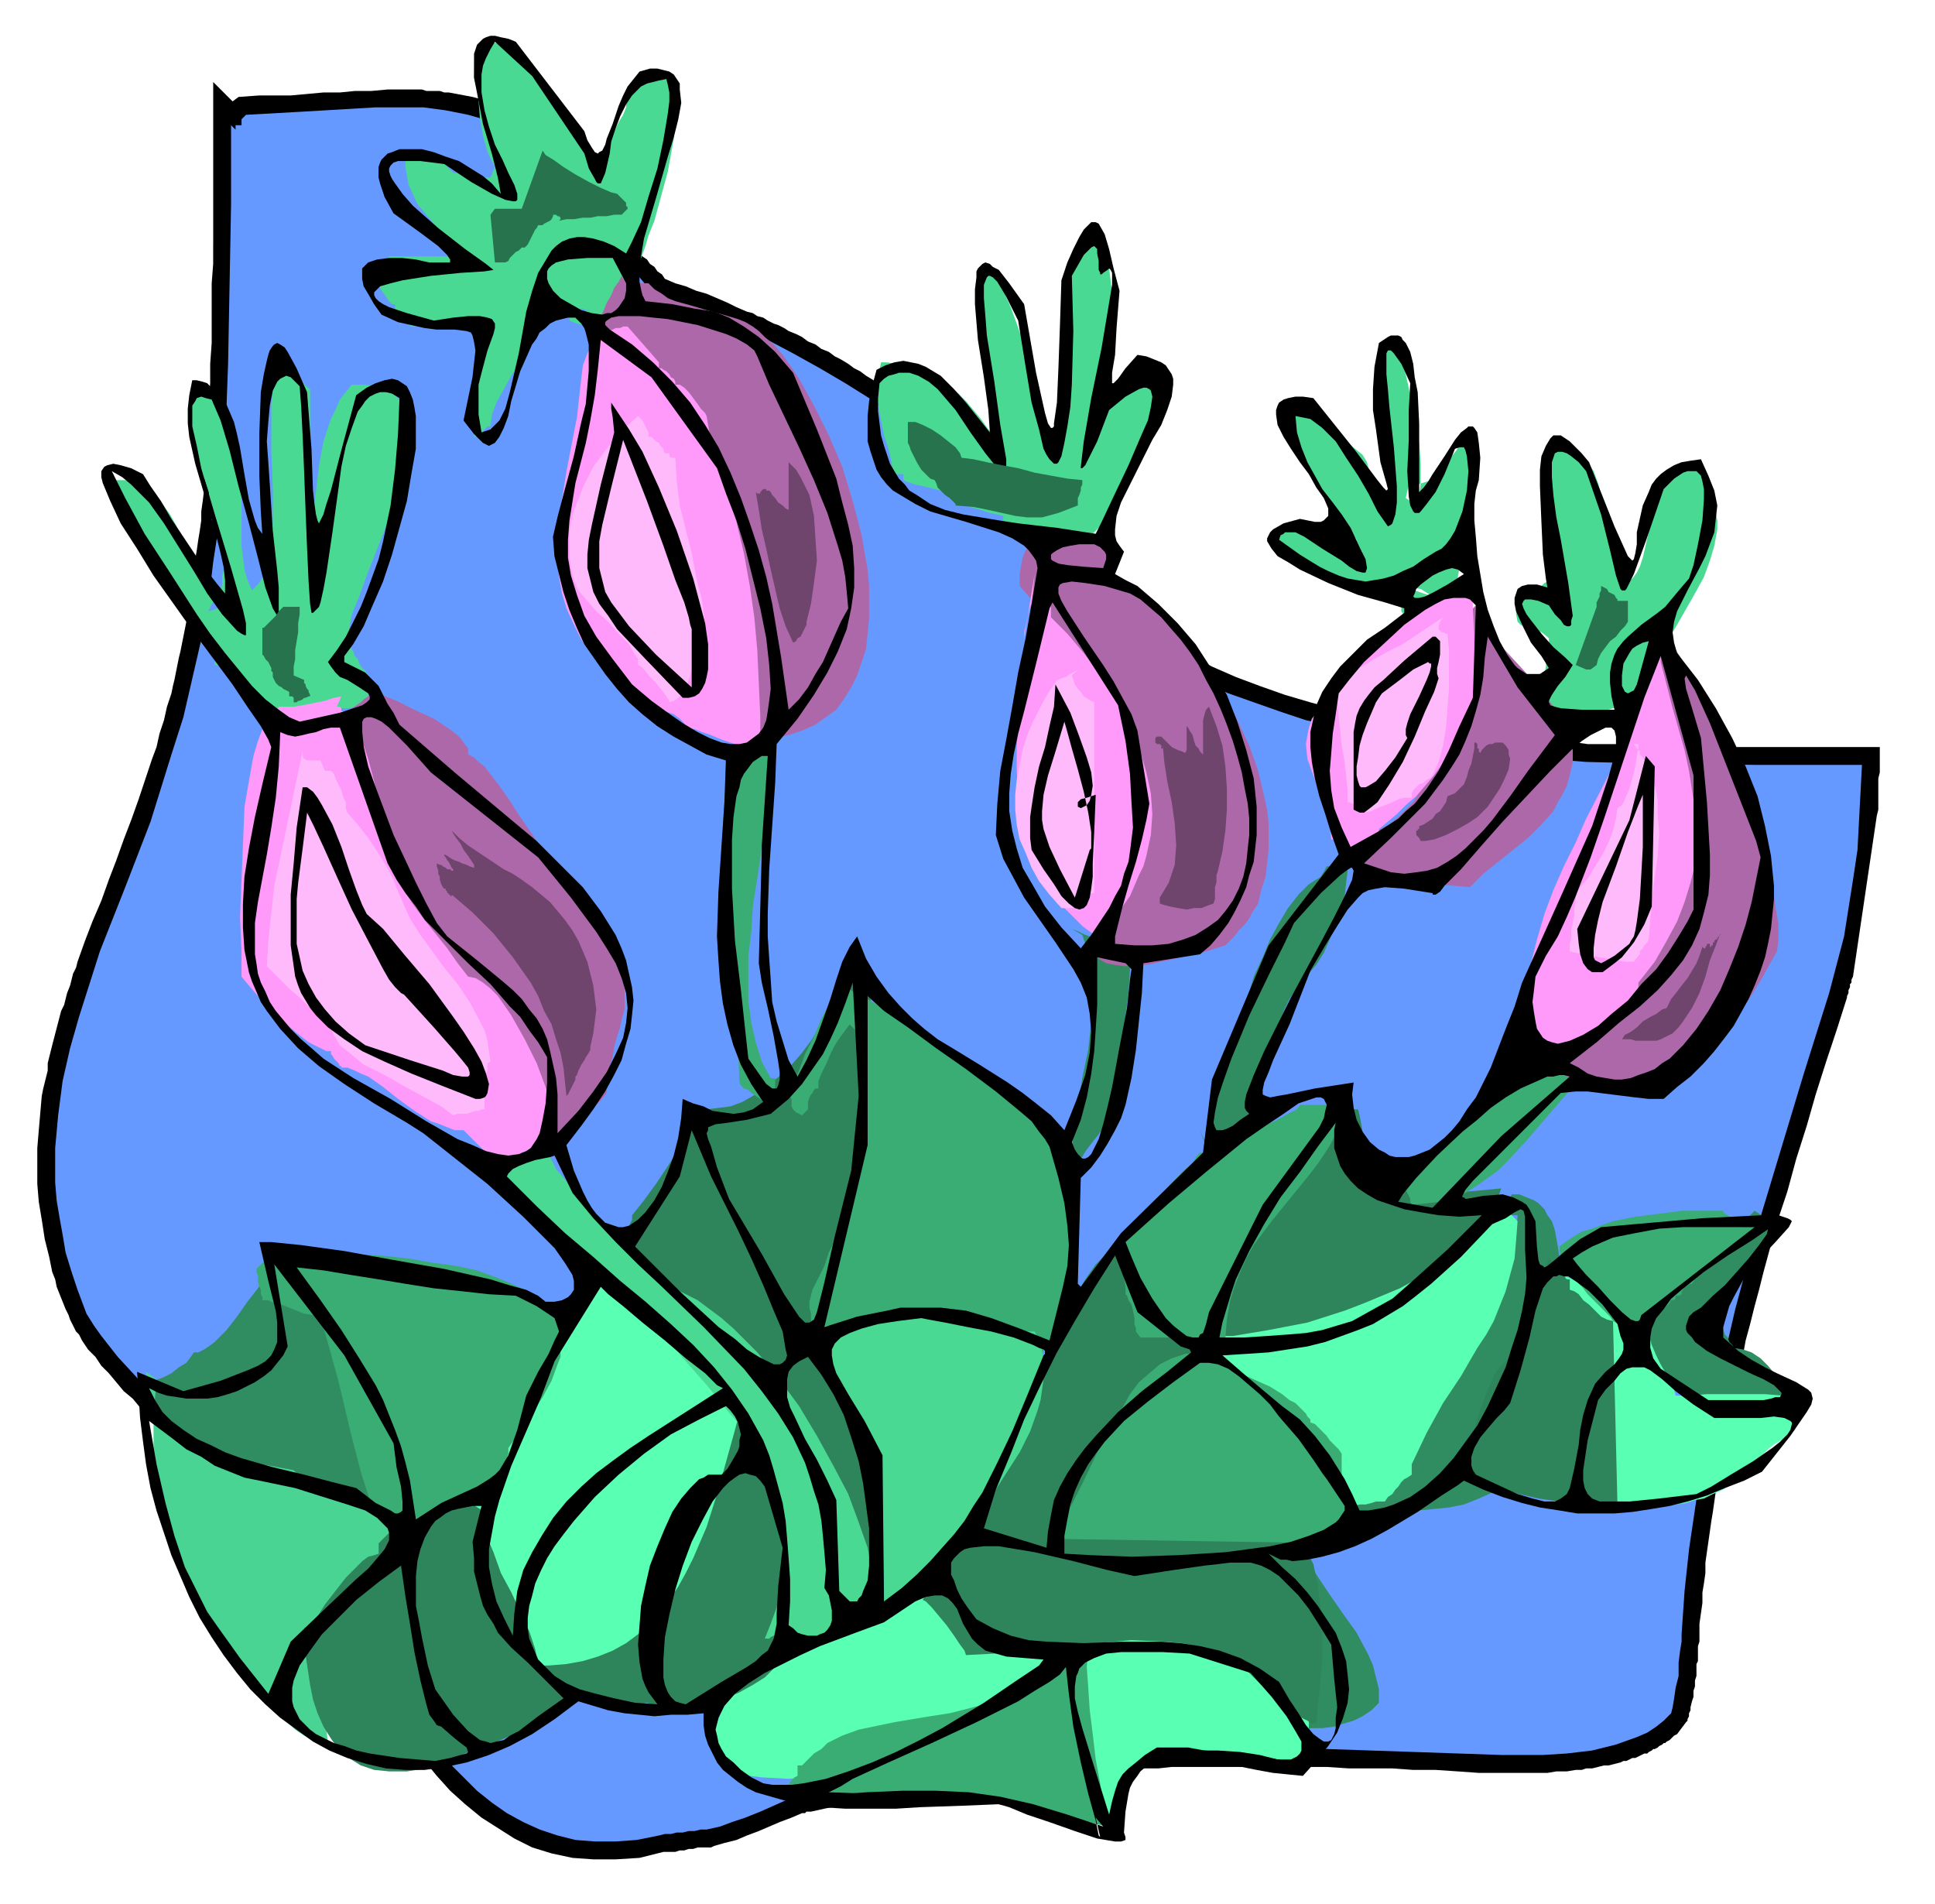
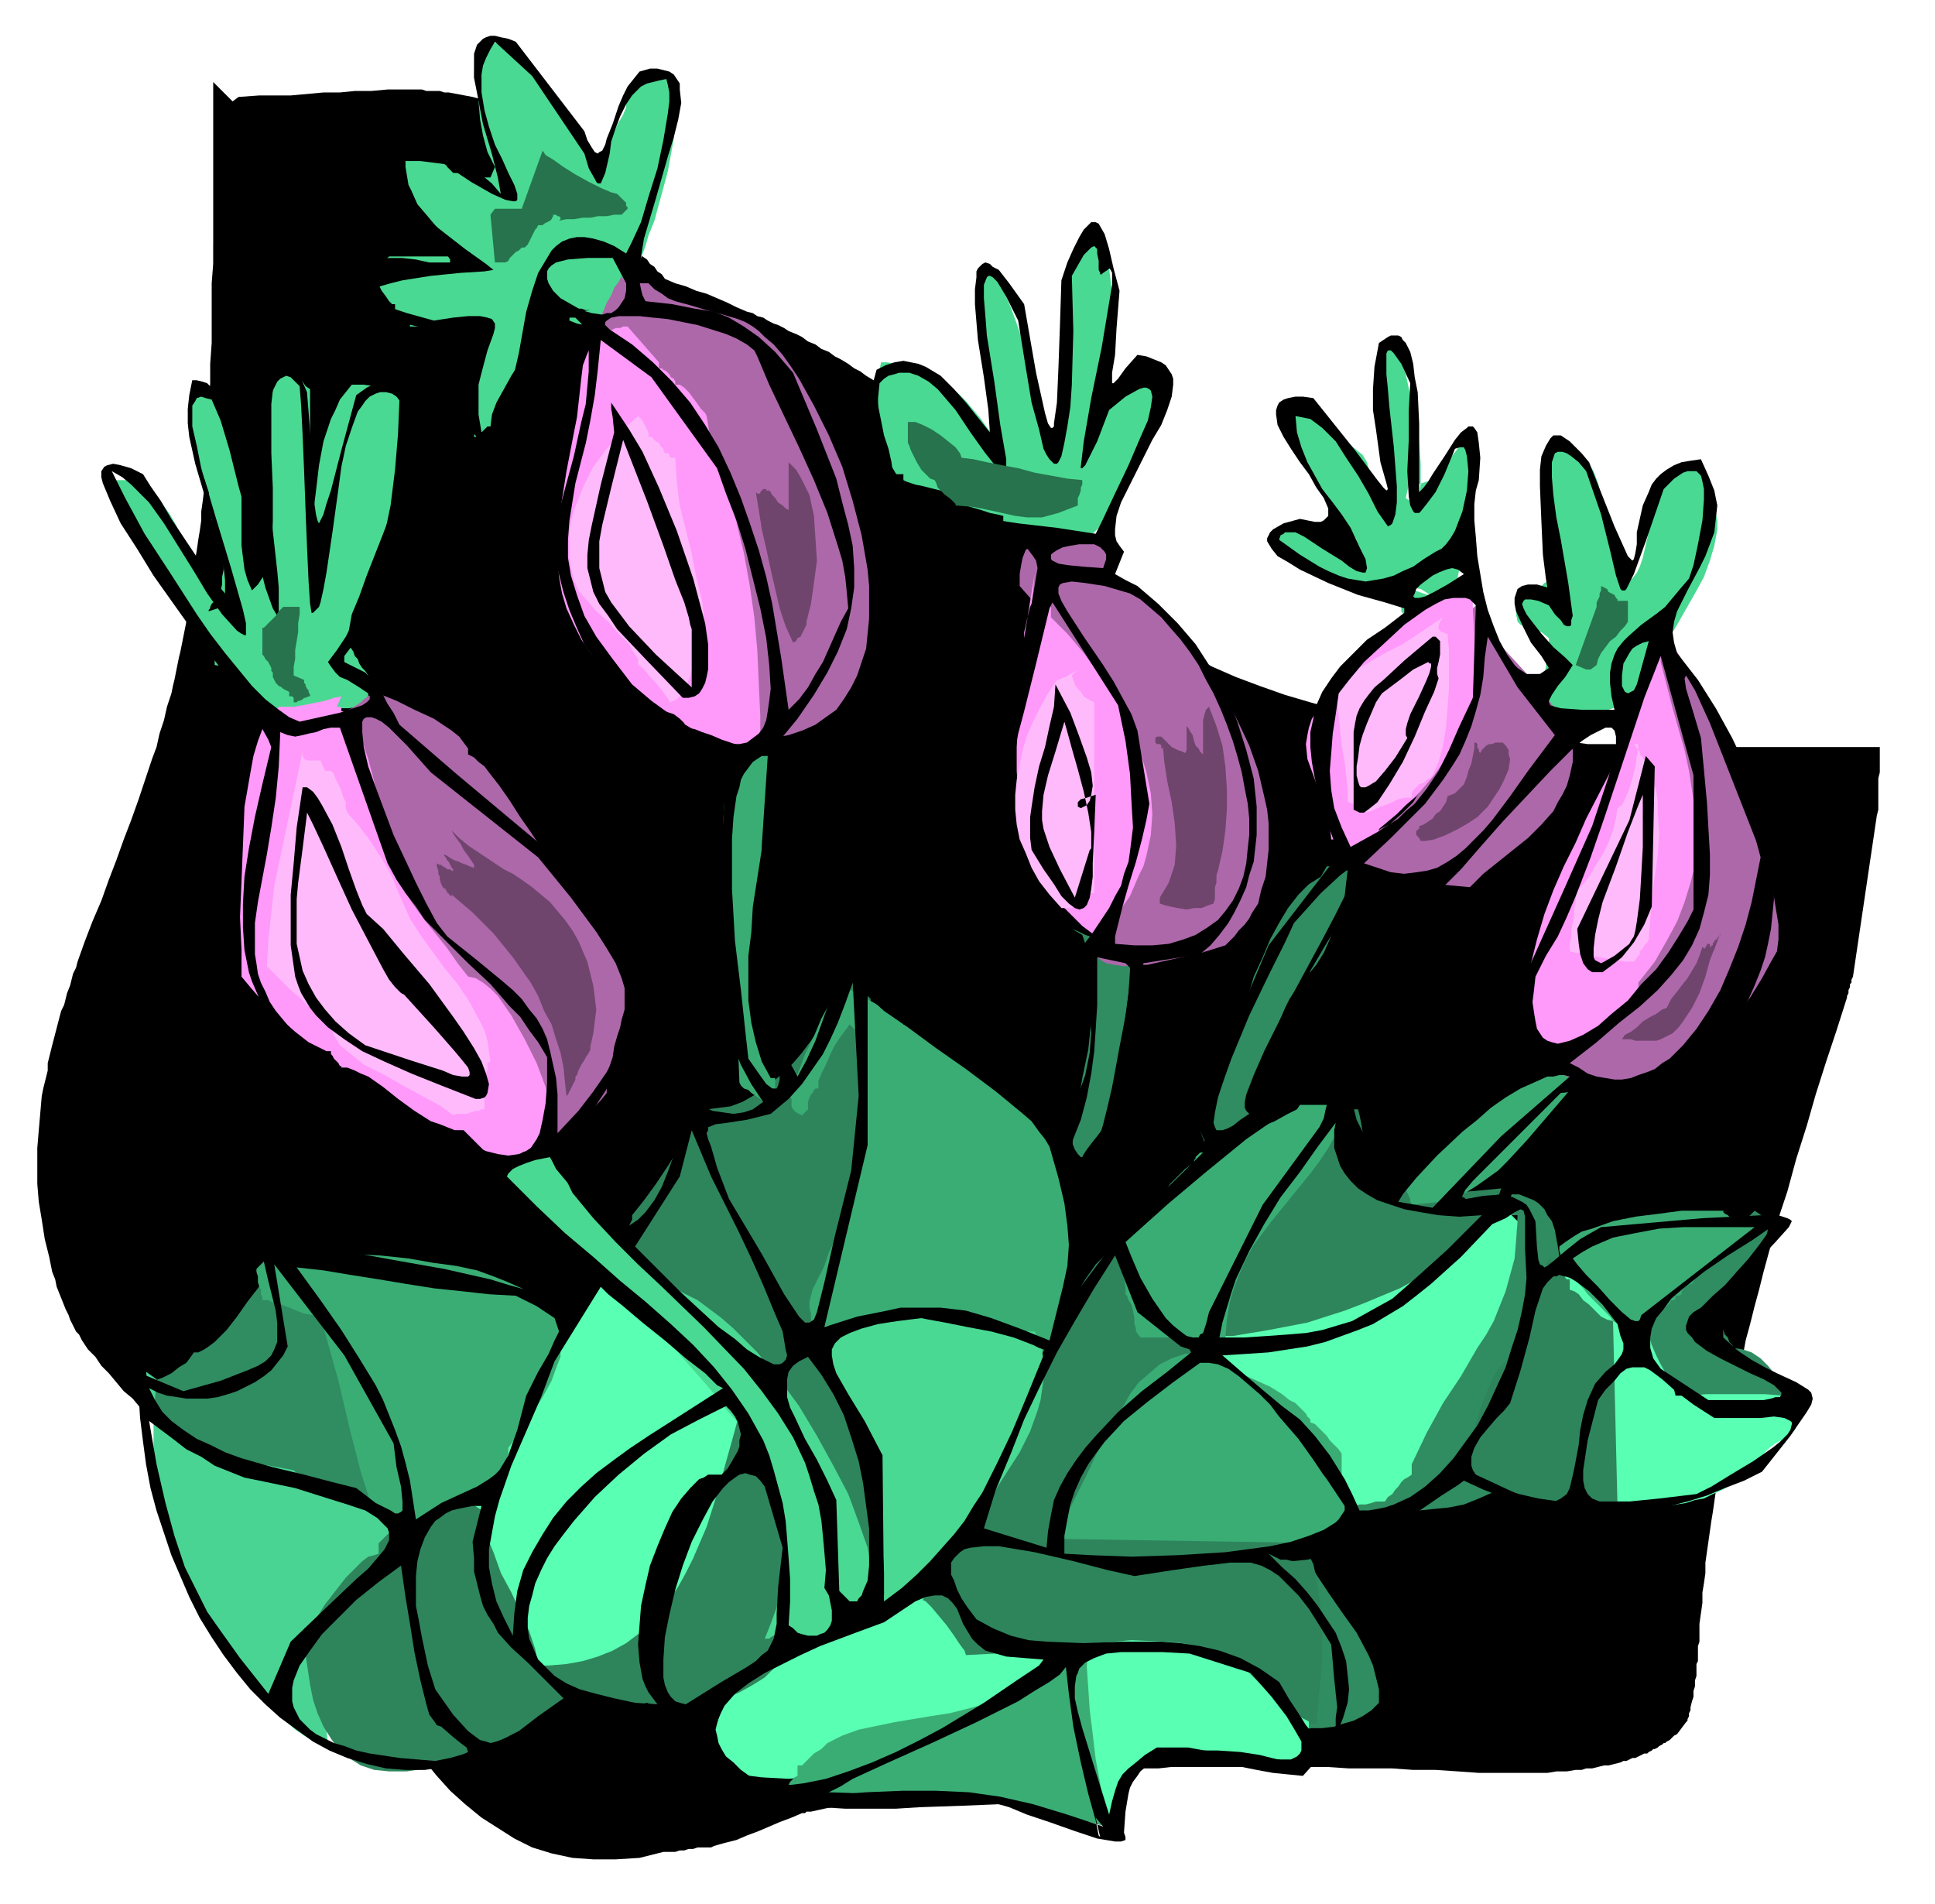
<svg xmlns="http://www.w3.org/2000/svg" width="4.324in" height="408.48" fill-rule="evenodd" stroke-linecap="round" preserveAspectRatio="none" viewBox="0 0 1298 1277">
  <style>.brush1{fill:#000}.pen1{stroke:none}.brush6{fill:#2e855c}</style>
  <path d="M143 164v13l-1 13v40l-1 14v13l-1 13v17l-1 8v8l-1 9-1 8v8l-1 8-1 7v6l-1 7-1 6-1 7-1 6v7l-1 6-1 5-1 5-1 5v5l-1 5-1 4-1 5-1 5-1 5-1 5-1 4-1 5-1 5-1 5-1 4-1 5-3 9-2 9-3 9-2 9-3 8-3 9-3 9-3 9-5 14-5 13-5 14-5 13-5 14-6 14-5 13-5 14-1 4-2 4-1 4-1 4-2 5-1 4-1 4-2 4-6 23-1 4-1 4-1 4v5l-1 4-1 4-1 4-1 5-2 23-1 12v24l1 12 2 12 2 13 3 12 1 5 1 5 2 5 1 5 2 5 2 5 2 5 2 4 1 3 1 2 1 2 1 2 1 2 2 2 1 2 1 2 2 3 2 3 3 3 2 2 2 3 2 3 2 2 3 3 5 6 5 6 6 5 5 6 5 6 5 6 4 7 4 6 1 1 1 2v1l1 1v1l1 1 1 2v1l3 8 15 7 10 6 9 7 9 7 9 9 8 9 8 10 16 21 6 9 6 9 6 8 6 9 6 9 5 9 6 9 6 9 3 4 3 5 3 4 3 5 3 4 3 4 3 5 3 4 9 11 9 11 9 10 10 9 11 9 11 7 11 7 12 6 13 4 14 3 14 1h15l16-1 16-4h8l3-1h3l3-1h3l3-1h9l2-1 7-2 8-2 7-3 8-3 7-3 7-3 8-3 7-3h2l1-1h3l9-2 10-2 9-2 9-2 10-2 9-2 9-1 10-2 7-1 7-1 7-1 7-1 7-1 7-1 7-1h7l8-1 7-1h7l7-1 7-1h7l7-1h7l9-1h9l9-1h18l9-1h104l15 1h29l14 1h15l15 1 14 1h46l6-1h7l6-1h4l3-1h4l4-1 4-1h3l4-1 4-1 2-1h2l2-1 2-1h2l2-1 2-1 2-1h2l1-1 2-1 1-1h1l2-1 1-1 2-1 1-1h1l1-1 2-1 1-1 1-1 1-1 2-1 6-8 1-1v-1l1-2v-2l1-2v-2l1-4 1-3v-4l1-3v-4l1-3v-8l1-2v-10l1-3v-12l1-7 1-7v-7l1-6 1-7v-7l1-7 1-7 1-7 1-7 1-6 1-7 1-7 1-7 1-6 1-7 2-7 1-6 1-7 1-7 2-6 1-7 1-7 3-11 3-12 2-11 3-11 3-12 3-11 3-12 3-11 6-22 7-21 6-22 7-22 6-21 7-22 7-21 7-22v-1l1-2v-2l1-2v-2l1-1v-2l1-2 16-108 1-4v-21l1-4v-17h-139l-10-1h-19l-9-1h-19l-7-1h-8l-7-1h-7l-7-1-7-1h-7l-7-1-38-4-37-6-18-4-18-4-18-5-17-5-17-6-16-6-16-7-15-8-15-8-14-9-14-9-13-10-12-11-12-12-4-5-3-4-4-5-4-4-4-5-4-4-4-5-3-4-4-4-3-4-4-4-3-3-4-4-3-4-4-3-4-4-3-3-4-4-4-3-3-3-4-4-4-3-4-3-3-4-4-3-4-3-4-3-4-3-4-3-4-3-4-3-4-3-4-3-4-2-4-3-5-3-4-3-4-2-4-3-5-3-4-2-4-3-5-2-4-3-5-2-4-3-4-2-5-2-3-2-4-2-3-1-4-2-3-2-4-1-3-2-4-1-7-3-6-3-7-3-7-3-7-2-7-3-7-2-7-3-2-3-3-2-2-3-3-2-2-3-3-2-3-3-2-2-2-2-3-2-2-2-2-2-2-3-2-2-2-2-2-3-1-1-1-2-1-1-1-2v-2l-1-1-1-2-1-2-5-9-5-9-6-8-5-7-7-7-6-6-7-5-7-5-7-4-7-4-8-3-15-4-16-3h-3l-3-1h-9l-3-1h-23l-11 1h-11l-10 1h-11l-11 1-11 1h-21l-14 1-4 3-13-13v109z" class="pen1 brush1" />
-   <path d="M155 84v53l-1 54-1 53-2 54-2 26-2 27-4 26-3 26-5 26-6 26-6 26-8 25-14 45-17 44-17 43-14 44-6 21-5 22-3 23-2 22v23l1 12 2 12 2 11 2 12 4 13 4 12 3 8 3 8 5 8 5 7 11 14 12 13 11 13 11 13 5 7 5 7 4 8 3 7 11 6 10 6 10 7 10 8 9 9 9 10 9 10 8 11 32 46 31 48 16 23 17 21 9 9 9 9 10 8 10 7 11 6 11 5 12 4 12 3 13 1h14l14-1 15-3 4-1h4l4-1h4l4-1h4l4-1h4l9-2 8-3 9-3 10-4 9-4 9-4 9-3 8-2 29-6 29-5 28-5 29-4 29-3 28-2 29-2 29-1 57-1h58l59 2 58 2h28l16-1 17-2 16-4 14-5 7-3 6-4 5-4 5-5 1-4 1-6 1-7 2-8v-9l1-8 1-6v-5l2-29 3-28 4-27 4-27 5-27 6-27 6-27 6-26 14-52 16-53 16-53 17-54 5-19 5-19 3-19 3-19 3-20 1-19 1-19 1-19h-71l-75-1-39-1-38-3-39-4-38-5-18-4-19-3-18-5-18-4-18-6-17-6-17-6-16-7-16-8-15-8-15-10-14-9-14-11-13-12-12-12-11-13-13-16-13-15-14-14-14-14-15-13-15-12-15-12-16-12-16-10-17-10-18-10-17-9-19-8-18-8-20-8-19-7-5-5-5-6-7-6-6-6-6-6-6-6-4-5-4-6-4-9-5-9-5-8-5-8-6-6-5-6-6-6-6-4-6-5-7-3-6-4-7-2-14-4-15-3-15-2h-32l-17 1-34 2-36 2-3 3v4h-4v3l-3-3z" class="pen1" style="fill:#69f" />
  <path d="m808 765 6-19 6-23 8-27 9-27 4-14 6-13 5-12 6-11 6-10 7-9 7-7 8-5 4-7h10l4 3-1 8-1 9-2 9-4 10-4 10-4 9-5 8-5 6-5 5-4 6-4 6-3 6-5 12-4 12-2 13-3 12-3 12-4 12-3 2-4 3-4 2-5 3-4 2-5 3-4 2-3 3-4-11 3 7zm-89-142 5 2 4 2 6 2 5 3 5 2 5 2 5 1 4 1v13l-1 15-2 15-2 15-2 15-2 14-1 14v12l-2 1-3 3-4 3-3 4-4 5-3 4-2 3-1 2h-7l1-17 3-17 3-19 4-19 2-19 1-20-1-10-1-9-2-10-3-9-7-4zm299 192-1 14-2 13-3 12-4 11-6 11-6 11-6 10-8 10-16 18-17 19-18 19-16 19h-4v2l-1 2-1 2-2 3-2 3-1 2-2 2-2 2v6l-1 3v3l-1 3-1 2v4l-6 4-7 3-7 3-8 2-16 3-17 2-18 1h-49v7l9 2 13 5 15 6 16 6 17 6 15 5 13 4 9 1-4 79 8-1h7l8-1 6-2 7-2 6-3 6-4 5-5v-9l-2-8-2-8-3-7-8-15-10-14-9-13-8-12-3-6-2-6-2-6v-6l7-7 9-4 9-4 9-2 21-2h21l10-1 10-1 10-2 10-4 9-4 9-7 4-4 4-4 3-5 4-6 5-15 6-23 3-13 3-15 2-15 2-15 1-15v-15l-2-13-2-11-2-6-3-4-2-4-4-4-3-2-5-2-5-2h-5l-1 3-1 2-1 3v3l1 2 2 1h4zm159-3-81 81v22l5 4 5 4 5 3 6 3 12 5 13 4 13 3 13 1 14 1h13l4-4-1-5-3-6-4-6-5-6-5-5-6-4-6-2-6-1-1-2-2-2-1-3-2-2-1-3-2-2-1-2h-1v-4l1-4 1-4 1-3 2-4 1-3 1-3v-3l2-2 2-2 2-3 2-2 3-3 2-2 3-2h2l2-3 2-4 3-4 1-4 1-5-1-4-2-4-6-4zM94 929l4-1 5-2 6-2 6-3 5-4 5-3 3-4 2-3h3l4-2 3-2 4-3 8-8 7-9 7-10 7-9 5-8 5-5h6l5 1 5 1 4 1 8 4 6 6 6 6 6 8 7 7 7 8 1 15 3 15 3 15 4 15 4 15 3 15 3 14 1 13-5 1-5 1h-12l-6-1h-13l-6-1-7-5-10-6-12-6-14-6-14-5-13-4-12-2-10-1-14-14v-7l-7-8-11-17z" class="pen1" style="fill:#308c61" />
  <path d="M1106 890h-5l-4-1-4-3-9-6-9-7-10-8-8-6-4-2-3-1-3-1-1 1 36 59-2 1-2 3-3 4-2 4-3 4-2 4-3 2-1 2h-4l-2 5-1 4v6l1 5v5l1 5 1 5v4l7 4v7l2 1 1 2 1 3v3l1 4v8h46l13-2 6-2 6-1 6-3 7-3 6-4 6-4 6-6 7-6 1-3 2-2 3-3 4-3 4-2 3-2 3-2 2-2 1-1 1-3 2-3 2-3 2-4 2-3 1-2v-2l-8-2-10-1-12-1h-39l-12 1h-9l-1-4-2-4-3-6-4-7-3-6-3-7-2-7v-5zm-294 3-56 16-40 10-25 6-13 3h-1l-1-1 1-1 3-1 5-3 15-6 22-8 56-18 62-20 30-8 25-7 21-4 14-3 43-9 1-5 1-3 3-2 3-2 3-1 3-2 2-2v-3l3-1 2-1 2-2 2-2 1-2 2-1 1-2h5l11 11-1 13-1 12-3 11-3 11-4 10-4 10-5 9-6 9-11 19-12 18-11 20-10 21v7l-3 2-2 1-2 2-2 3-2 2-2 3-3 2-2 3h-6l-3 1-4 1h-4l-4 1h-8l-5-7-6-11-7-14-8-14-8-13-8-12-4-4-5-3-4-3h-14l-4-1-3-1-3-2-3-2-2-2-1-2-3-6-1-7v-6l1-7zm-192 167-12 7-15 8-17 9-18 10-18 9-17 7-7 3-7 2-5 1-5 1v2l-1 2-1 2-2 2-2 3-1 1-2 2h-2v6l-3 6-2 7-3 8-2 7v7l1 3 1 4 2 3 3 2 5 3 6 3 7 1 8 1 18 1 20-2 20-3 18-4 15-5 11-5v-4l8-3 12-5 15-6 16-7 16-7 13-7 5-4 4-4 2-3 1-4h7l3 4 3 5 2 6 2 6 3 14 3 15 3 15 3 14 2 6 2 6 3 4 3 4h2l2-1 2-2 1-2 2-6 2-6 3-7 4-7 3-3 3-3 4-2 5-2 12-3 14-1h14l15 1 13 2 12 3 10 2 6 3 1-5 1-5 1-5 1-5 1-4v-8l-2-4-4-1-3-2-5-3-4-3-4-4-4-4-3-2-2-2-8-7-10-6-10-6-11-5-11-4-12-3-12-3-12-2-25-4-25-2-24-1h-21l-1-2-1-4-3-5-3-5-3-4-2-5-3-2-2-1v-4l-1-2-1-2v-2l-1-1v-4l-7 7-2 1h-1l-1 1-1 1-1 1-1 1v3h-3l-2 1-1 1-1 1-1 1h-2l-1-1zM396 861l-6 12-7 10-6 9-7 9-7 9-7 8-8 9-9 9v4l-2 3-2 3-3 2-3 3-3 3-3 3-2 4-4 10-2 12-2 13v13l1 14 2 14 3 14 4 13 6 13 7 12 7 11 9 9 5 4 6 4 5 3 6 3 6 2 6 1 7 1 7 1 4-2 5-2 5-3 6-4 11-11 11-13 11-14 9-14 8-12 4-11 6-16 6-21 3-11 3-13 3-12 1-12 1-12-1-11-2-10-3-9-3-4-3-4-3-3-4-2-4-2-6-2-5-1h-7l-1-4-5-5-6-6-8-6-8-5-7-5-7-3-4-2v-7h-1l-1 1h-2l-1 1-2 1-2 2-2 1-3 1z" class="pen1" style="fill:#59ffb2" />
  <path d="m105 925-7-5 1 10 2 8 3 7 4 7 4 6 6 4 7 5 7 3 15 6 17 4 17 3 16 3 3 3 3 4 3 3 5 2 10 4 10 4 11 3 11 4 9 3 6 5v14l-57 57 9 77h-5l-6-2-5-3-6-4-11-10-11-12-10-13-8-12-8-11-6-9-13-20-10-19-4-10-4-9-3-10-2-10-2-10-2-10-1-11v-34l2-25z" class="pen1" style="fill:#4ad494" />
  <path d="m314 1003-4 1h-5l-5 2-5 1-5 1-6 1-4 1h-5v2l-3 3-2 4-4 4-4 4-3 3-3 3-2 2v7l-3 1-4 1-4 3-3 3-8 8-7 9-7 9-5 8-5 6-4 2 1 18 3 20 2 10 3 9 4 9 5 8 5 7 7 6 8 5 9 3 10 1h12l13-2 14-5 5-2 9-4 12-4 12-5 13-6 10-5 4-3 3-2 3-3v-2h2l2-1 2-1 3-2 3-1 2-2 2-2 2-1h4l5 1 6 2 8 2 7 1 6 1 5 1 4-1 5 2 6 1 8 1 8-1 8-1 9-2 9-3 9-4 9-5 8-5 7-7 7-7 5-9 4-9 2-11v-27l1-23 1-29-1-31-1-31-2-28-2-12-3-10-3-8-3-5-4 2-3 3-3 4-3 5-5 13-4 16-10 38-12 43-7 22-9 21-5 10-5 9-6 9-6 8-7 8-8 7-8 6-9 5-10 4-10 3-11 2-12 1h-7l-1-6-1-5-2-6-2-6-6-13-6-13-7-13-5-14-3-7-1-7-2-6v-7l-11-7v-4h-1l-1-1h-2 1l3 1zm725-159-3 7-4 8-4 9-4 9-4 10-3 8-2 9-1 7-3 1-2 2-3 3-3 4-5 11-5 13-4 13-4 13-2 11-1 7 11 5 13 4 13 4 13 3 14 2 14 2 13 1h12l-3-124-4-1-4-2-4-4-4-4-4-3-3-4-3-2-3-1v-7h-2l-1-1v-2h-1l-1-1h-2v-1l-1-2-1-2-1-1-2-2-1-1-1-1zm-291-8h3l1 5 2 5 3 4 3 5 9 10 11 9 10 10 9 10 4 5 3 5 1 5 1 6-11 10-12 11-14 13-12 14-6 8-5 7-4 8-3 8-1 8-1 9 2 8 3 9 24-9 21-6 10-2 9-1 8-1h16l6 1 7 2 6 2 5 3 5 3 4 3 4 5 4 4 3 6 2 5 3 6 3 14 2 16 1 17v18l-2 20-2 22h-3l-3-2-4-2-4-2-8-7-9-7-8-8-8-8-8-6-6-4-9-4-10-2-10-2-11-1-23-1-24 2-24 2-23 3-21 2-19 1-1-3-3-4-4-6-5-7-5-6-5-6-4-4-2-1 16-29 17-34 18-37 17-37 18-35 16-31 7-12 7-10 7-7 6-5z" class="pen1 brush6" />
  <path d="m567 652-6 15-7 16-5 7-5 8-6 8-6 7-6 6-7 6-7 6-7 4-7 4-8 3-8 1-8 1-2 2-4 6-6 8-7 11-7 11-8 12-8 11-8 10v3l-1 2-1 2-1 1-1 2h-1l-2 1 1 5 3 6 3 7 5 7 13 16 15 15 16 15 17 12 7 5 7 4 6 2 5 1 1-3 1-2 2-2 2-2 3-2 2-2 1-2 1-2-1 2v2l-1 2-1 2-1 3-1 1-1 2h-2v5l-1 3v3l-1 2-1 3v5l6 7 5 7 4 8 2 8 4 16 2 17 2 17 2 17 2 8 3 8 3 8 4 7h3l1 2v1l1 1v2l1 1v1l1 2v1h1l2-1h1l1-1 2-1h1l1-1h2l4-7 3-8 2-9 2-8 1-9v-19l-1-9-3-18-5-19-5-17-5-15-3-7-2-7-2-6-1-7-1-14 1-13 3-14 3-14 4-14 4-14 5-15 4-14 4-15 3-15 2-15 1-15-1-16-3-16-1-4-1-6-1-6v-12l-1-6v-12l-3-4h-7l-2-1h-2l-2-1-1-1zm326 99-15 12-16 14-16 16-15 18-7 9-7 10-5 10-5 10-4 10-3 10-2 10-1 10h3l1 1 1 1 1 1 1 1v1l1 2 11-1h11l12-2 12-2 26-5 25-8 13-5 12-5 12-5 11-6 11-7 10-7 10-7 8-8 1-4 2-4 3-5 3-4 3-4 3-4 2-4 1-3-10 1-11 1-11 1h-12l-11-1-11-2-6-1-4-3-5-3-4-3-1-6-1-5-2-6-2-6-2-5-1-6-1-5-1-4h-3l-3 1-4 2-3 2-3 2-3 2-2 3v2h-2l-1 1h1l1-1 1-1 2-2 1-4z" class="pen1 brush6" />
  <path d="m705 1106-3 6-4 5-3 5-5 4-9 7-10 5-11 5-11 3-12 3-13 2-24 4-24 5-11 4-10 5-4 4-5 3-4 4-4 4h-3v7l-2 1-1 1-1 1-1 1-1 2-1 2v3h28l28 1 26 1 27 3 26 2 26 4 26 5 27 7-2-14-2-15-3-16-2-17-2-16-1-15-1-14 1-12h-3l-2-1-3-1h-2l-3-1h-5l-7 3zm480-287-6 4-7 5-8 5-7 6-7 5-6 6-6 6-3 5h-1l-2 1-1 1h-1l-1 2-1 1v2l-2 1h-2v2l-1 1h-2l-1 2-2 2-2 2-2 1-3 1-2 2-2 2-1 2h-1l-2 1h-2l-2 1-2 1h-2l-1 1h-5l-7-4-2-3-3-3-4-4-4-4-4-4-3-4-3-3-2-3-3-2-2-2-2-3-1-3-1-3-1-3-1-3v-3l4-3 6-4 5-3 7-2 14-5 15-3 16-2 15-2h28v1l1 1 2 1 1 1 2 1 2 1 1 1h2v3l2 1h7l3-1 3-1 3-2zm-245-22 9-12 12-13 15-15 15-15 9-6 8-7 9-6 8-5 8-4 8-3 8-2h8v3l1 2v2l1 2 1 2v3l-12 14-12 14-12 14-13 14-6 6-7 5-7 5-8 5-8 3-9 3-9 1-10 1-1-2v-2l-1-2-1-2-1-2-1-1h-2zm-753 43h25l23 1 20 1 19 2 17 3 15 2 14 3 11 4 10 4 9 4 7 4 6 5 5 5 4 5 2 5 2 5 1 6-1 5v6l-2 5-4 11-6 11-12 19-11 15v4l-1 3v3l-1 3-1 3-1 4-1 4v5h-5l-7 1-7 1-7 2-7 2-6 3-5 2-2 3-8 4-6 3-6 2-5 1h-4l-4-2-3-4-3-5-3-7-6-19-7-27-8-34-12-43-5-1-6-1-5-2-5-2-5-2-5-1-4-2h-4v-2l-1-2v-3l-1-2-1-3v-4l-1-3v-2l2-2 2-2 1-1 2-2 2-2 2-1 2-1h2zm713 163v-28l-2-3-3-3-3-3-2-3-3-3-3-3-2-2-3-1v-2l-2-2-1-2-3-3-2-2-2-2-2-1-2-1-5-4-8-5-9-4-11-5-10-5-9-4-6-3-2-2-10 1-9 3-8 4-7 6-7 6-6 8-5 9-6 9-10 19-9 19-5 10-4 8-5 8-5 8h-4v7l188 3 15-14-1-4-1-4-2-3-1-3-2-2-1-2zM748 840l2-5 3-4 3-4 3-4 3-3 3-3 4-3 4-2 1-3 3-4 4-5 4-6 5-5 5-5 4-3 2-1v-2l1-1v-1l1-1 1-1 1-1h3v-3l1-1h2v-2l1-2h4l8-2 10-4 11-3 10-4 9-5 6-3 2-3h21l7 7v3l-4 10-5 9-6 9-6 8-13 16-13 16-6 8-6 8-5 9-4 9-4 10-3 10-2 12-1 12h-57l-3-4v-2l-1-3v-4l-1-5-1-4-2-3-1-3-1-1v-5l-1-6v-5l-1-4-1-4-2-3-1-1h-1zm-235-99-1-2-2-2-3-2-3-2-2-2-3-1-2-2-1-2-1-26-3-29-3-29-3-31-1-15v-44l1-14 2-14 3-13 5-12v-7l3-4h21l-1 27-4 29-5 32-5 32-1 17-2 16v30l2 15 3 13 4 13 6 11h3v7h11l1-4 4-8 4-11 6-12 5-12 6-11 4-7 2-3h4l2 1 5 3 6 3 7 4 7 4 6 4 4 3 2 3h4l4 1 4 3 5 2 8 7 9 8 9 8 9 7 4 3 4 2 4 1 3 1 18 21h3l6 5 4 7 4 8 4 9 3 10 2 11 2 11 1 11 2 21-1 19-1 7-1 6-1 4-2 3h-4v7l-1 1-3 2-2 3-2 4-3 4-2 4-1 3v2l-17-6-19-6-20-5-22-5-21-2-20-1h-10l-9 1-8 2-7 2v4-8l-1-4v-4l-1-4v-4l1-4 1-4 4-8 4-8 3-9 4-8 3-8 3-9 2-9 2-9 3-11 1-13 2-12 2-13 1-13 1-12 1-11v-11h-2l-1-1v-1l-1-1v-4l-7-7-3 4-3 4-4 6-3 6-3 7-3 6-2 5v5h-2l-1 1-1 2-1 1-1 2-1 3v5l-4 4-2-1-2-1-1-1-1-1-1-2v-5l-3-4-2 1h-7l-1-1-1-1v-2 3l-4 8z" class="pen1" style="fill:#3aad75" />
  <path d="m513 1099 4-10 4-11 2-11 2-10v-31l-2-10-2-9-3-10-4-9-4-9-5-9-5-9-6-8-7-8-12-15-15-17-17-20-18-20-20-20-21-18-10-8-11-8-10-6-10-5v-3l-1-4-1-4-2-5-1-5-1-4-1-4v-3l30-6 1 3 3 5 3 6 5 6 11 13 13 15 14 14 12 13 10 10 6 6 8 3 8 4 8 4 8 6 8 6 8 7 8 8 8 8 14 17 14 19 12 20 11 20 10 19 7 19 6 17 3 16 1 7-1 6v5l-2 5-2 3-3 3-3 1-5 1 18-3v-1l1-2 1-2 1-2 1-2v-2l1-1v-16l-1-17-2-17-2-16-4-16-4-16-6-15-7-14-3-1-1-1-1-1v-4l-1-2v-1l-1-1-1-5-1-5-3-6-2-5-3-5-2-6-2-5-1-5 12-1 12-2 14-3 14-3 15-2h14l7 1 6 1 7 2 6 3v4l3 1 5 1h6l6 1h22l3 6 2 7 1 6v13l-1 7-1 7-2 7-5 14-7 14-9 14-9 14-11 13-11 13-12 12-11 12-22 21-18 16v3l-5 1-7 1-7 2-8 2-9 2-8 1h-7l-6-2v-3h-3l-1 1h-1l-2 1-1 1h-3zm572-625-9 3-7 3-7 1-6 1-5-1h-4l-4-2-3-1-2-2-1-2-2-3v-2l-1-5 1-4 1-4v-4l1-5v-4l1-4v-4l1-4v-3l-5-4-5-2-3-1-4-1-2-1-2-2-1-5v-7l1-1 1-1 2-1 1-1 1-2 2-1 1-1h1l2 1 1-1 2-1 1-2 2-2 1-1 2-1 1-1v-10l-1-10v-10l-1-9-1-10-1-9v-10l-1-10 6-10 5 1h5l4 2 4 1 3 3 3 2 3 3 2 3 3 8 2 8 2 9v9l15 41 4-3 3-4 2-4 2-6 3-13 3-14 2-7 2-6 2-6 3-5 3-5 4-3 5-3h7l4 5 4 5 2 6 3 5 1 6 1 5 1 5v6l-2 11-3 10-4 11-6 11-12 21-12 20-5 10-4 10-3 9-2 10h-1l-2-1h-2l-2-1-2-1h-2l-1-1h-2l-3-3 3 3zm-124-74-12-4-15-2-18-3-18-3-9-1-8-3-7-2-7-4-5-3-5-5-2-5-1-6 3-3 4-2 3-1h4l7 1 7 4 8 4 8 4 8 3 8 1-1 1-1-2-1-1-1-2-1-2v-1l1-1-8-11-8-13-9-12-8-13-6-12-4-11-1-6v-4l1-4 1-4 15 7 4 3 5 4 6 5 5 5 6 5 5 4 3 5 1 4 15 24-3-42-1-30v-21l1-11 1-3 2-1h1l2 2 3 8 4 11 3 14 3 16 3 16 1 14v13l-1 8-2 3-1 1h-3l-3-2 2-9h5l4-1 3-1 3-1 6-4 4-5 3-6 4-5 3-5 3-3 2 7 2 8 1 7v24l-3 15-2 14-4 12-2 11-2 8h4v14h-36l-3-4v-7h-1l-1-2 1-3 1-2 3-2h4l6 1 8 5zm-281-39h22l-3-1-4-1-4-1-4-1-4-2-3-2-4-2-3-1v-4l-4-1-5-1-6-2-7-2-6-2-6-3-2-1-2-2-1-1v-2h-3l-4-1-4-1-4-1-5-1-3-1-3-1-2-1v-4h-7l-1-8-2-9-3-9-2-10-2-10-1-9v-5l1-5 1-5 1-5h4l6 1h6l7 1 6 2 5 2 3 2 1 2 1 2 1 3 6 2 6 4 5 5 5 6 5 6 5 7 5 6 5 6-17-114h1l1-1 1-1 1-1 1-1h3l5 6 5 9 4 9 4 11 8 23 7 23 5 20 4 13 1 4 2 1 1-2v-5l9-114 1-3 2-4 2-4 3-4 2-4 2-3 2-4 1-3 3 7 2 7 3 7 2 8 2 16 1 17v16l-1 16-2 14-3 13-1 2v2h1l1-1 3-4 4-5 5-7 4-7 3-6 1-3h7l11 11-10 33-10 27-6 12-5 11-6 8-5 8-6 6-7 5-6 3-7 2h-8l-7-1-8-3-9-4zM375 211l21-3h-3l-3-1h-3l-3-1h-4l-3-1h-3l-3-1-14 15-1 8-3 8-5 9-5 8-5 9-5 9-3 8-1 8h-2l-1 1-1 1-2 2-1 1-1 1-2 1h-1l3-74h-46v-2l-1-1-2-2-2-1-2-2-2-2-1-2v-3h-2l-2-2-2-3-3-4-2-4-2-3-1-3-1-2 11-11h46l-4-8-6-7-6-7-5-6-6-7-4-9-2-4-1-6-1-6v-7h25v3l1 1 1 1 1 2 1 1 1 1 2 2h6l3 1h3l3 1 4 1h6l3-7-5-10-3-11-2-11-1-12V57l1-11 1-10 3-8h4l3 1 4 1 3 2 6 4 5 5 5 7 5 6 5 6 5 6 1 4 1 4 3 4 3 5 3 3 3 4 3 4 3 2 2 9h3l8 2 1-4 2-5 2-5 3-5 3-6 3-5 2-5v-4l2-4 3-3 3-4 3-3 4-3 4-1h4l4 2 6 17v12l-1 12-2 11-2 11-3 11-3 11-3 11-4 10-2 7-4 11-5 11-6 12-4 5-4 5-4 4-4 3-5 2h-5l-5-1-5-2v-4h-7zM183 481l-3-3-4-5-5-6-5-6-5-6-6-5-5-3-6-1v-4l-3-4-2-5-4-6-3-6-4-4-3-4-2-2-1-8-4-8-6-10-6-9-8-9-7-9-6-6-5-6v-3l-1-4-1-4-1-3-2-4-1-3v-4l-1-4h2l1 1v4h8l8 2 6 4 6 5 5 5 5 7 4 7 4 8 7 15 7 14 3 6 3 5 3 4 4 3-9 3v-1l1-1v-1l1-2 1-1h2l2-1 1-3v-4l1-4v-5l1-5v-5l1-5v-4l-1-2-1-1-1-2v-1l-1-2v-1l-1-1h-1v-6l-1-1v-1l-1-1h-1l-1-9-1-10-3-9-3-9-3-9-2-9-2-9-1-10 2-5 2-4 2-3 3-1h2l2 2 3 3 2 5 5 6 4 7 4 7 2 8 2 16 1 17v33l1 8 1 8 2 7 3 7 4-4 4-6 3-7 2-9 1-20v-23l-1-23v-33l1-9 1-8 3-7h3l3 1 3 2 3 1 2 3 2 2 2 3 3 2v114l1-14 1-16 2-16 2-17 3-16 5-15 3-6 3-7 4-5 4-5h8l7 1 6 2 5 2 4 3 3 4 2 4 2 5 1 5 1 5v6l-1 6-2 14-4 14-11 29-11 28-5 14-5 12-2 11-1 9 2 2 2 3 1 3 2 2 1 3 2 3 2 2 2 3v14l-7 7-6 1h-5l-6 1-6 2-6 1-6 1-6 1h-5l-1 2-1 1h-1l-1 1h-3l-2-1-1-2-1-1-2-1-1-1-1-1h-3l7 3z" class="pen1" style="fill:#4ad992" />
  <path d="m1114 421-1 16v17l2 18 2 19 4 39 2 38-1 19-1 18-2 9-2 8-3 8-3 8-4 7-4 7-5 7-6 6-7 5-7 5-9 5-9 4h-10v3l-2 1-4 1h-9l-5-1h-5l-4-1h-3l-4 4 5 6 6 6 5 5 6 5 6 4 5 3 6 3 7 2 12 3 12 2h27l2-1h1l1-1 2-1h1l1-1h2l1-1 1-1 1-2 2-1 1-2v-2l1-1 3-1 3-2 5-3 4-5 10-10 11-13 10-13 8-13 6-11 4-7 1-8v-10l-2-12-2-13-3-15-5-15-5-16-5-16-6-17-7-16-7-16-8-15-7-14-8-13-7-11-7-10zm-132-7-1 20-3 23-2 12-3 12-3 13-5 12-5 11-6 11-6 10-8 8-8 7-10 5-5 2-5 2-6 1h-6v11l10 4 10 3 11 4 11 3 11 3 11 2 11 1 11 1 9-9 10-8 10-8 10-8 9-9 8-9 3-6 3-5 3-6 2-7 2-9v-8l-2-9-3-8-5-8-5-7-5-7-7-8-12-13-12-13-4-7-4-7-2-6-1-7-11 11zm-241-54h-12l-10-1h-10l-9 1-3 2-4 2-2 2-3 3-2 5-1 5-1 6v8l7 8 7 11 5 11 6 12 5 12 6 11 6 11 8 9v16l1 16 2 17 2 17 2 17 1 17 2 17v18l-6 9-3 7-1 3v6l1 2 2 3 5 3 5 1 7 1 16-1 18-4 18-4 16-5 3-3 3-3 3-4 4-4 3-4 2-4 2-3 2-3 2-9 3-9 1-9 1-9v-18l-1-9-2-9-4-17-6-17-8-17-8-16-10-15-10-14-10-13-10-11-10-9-10-8-9-6-8-4-2-1-1-1v-2l1-3 1-2 1-3 1-3v-5l-1-1-1-2-2-1-1-2-1-1v-1l1 1zM417 183v2l-2 4-3 4-2 5-3 5-2 5-2 4v3l2 5 3 5 4 5 4 5 10 9 11 8 12 10 11 10 5 6 4 6 4 6 3 7 7 23 7 24 5 25 4 26 3 26 2 26 2 25v24l12-1 11-2 9-3 9-4 7-5 7-5 5-7 5-8 4-8 3-9 3-9 1-10 1-10v-22l-1-11-4-23-6-23-7-23-9-21-10-20-10-18-6-9-5-7-6-7-6-5-4-4-4-3-5-3-5-2-10-3-11-3-10-3-11-3-5-2-4-3-5-3-4-4h-8l-3-1-3-1-3-1-1-2v-2zM250 464l-1 1-2 2-3 2-2 2-3 2-3 2-2 1-1 2v35l1 11 2 12 4 10 3 5 3 4 4 4 4 4 1 7 2 8 3 8 5 7 11 16 13 16 14 16 12 16 6 8 5 7 4 8 2 7 4 8 4 9 5 11 6 11 5 12 4 10 3 10 1 7 4 4 6-3 6-4 5-5 5-4 4-6 5-5 4-4 4-5v-5l1-6 1-7 2-6 1-7 2-7 2-6 1-5 2-7v-15l-2-7-2-8-3-8-4-8-3-8-9-15-10-13-10-12-8-9-6-7-6-9-7-10-7-11-7-10-7-9-3-4-4-3-3-3-4-2v-4l-3-4-3-4-5-4-12-8-13-6-12-6-10-4-6-2z" class="pen1" style="fill:#ad68aa" />
  <path d="m1114 428-3 15-4 15-6 15-6 15-15 30-16 31-7 16-8 16-7 16-6 16-5 17-4 16-2 17v17l13 35 2-1 4-1 4-2 5-2 11-8 10-8 11-10 8-9 3-5 2-4 1-3v-3l11-14 8-14 7-13 5-13 4-13 3-12 1-12v-13l-1-12-2-13-2-13-3-14-8-28-8-31v-16zm-126-39-10 5-13 8-13 9-13 10-14 10-11 10-10 9-7 8-13 19-4 5-2 6-1 5-1 6 1 10 4 11 4 11 4 11 3 10 1 11h2l1 1h1l1 1 1 1 1 2v2h3l4-1 3-1 4-2 4-2 3-1 3-2 1-2v-3l6-5 6-5 6-6 7-6 6-7 6-7 5-7 4-7 3-1 2-1 2-2 2-3 3-6 2-7 2-9 1-10 1-10v-31l-1-18v-19zm-301 39 7-43-3 34-4 33-2 17-2 16-1 16v16l1 15 2 15 3 15 5 14 4 7 3 7 4 6 5 7 5 6 6 6 6 6 8 6h3l6-6 5-7 5-6 5-7 3-7 3-7 3-6 2-7 3-14 1-14-1-14-3-14-4-14-5-14-7-14-8-13-9-13-9-12-11-13-11-11v-7l-1-1h-2l-1-2-1-1-1-2v-2l-1-1v-2l-3 3-2 4-2 4-1 4-1 4-1 5-1 4v4zM442 243l-21-24h-3l-2 1h-3l-2 1-3 1h-5l-5 7-4 8-3 8-1 8-1 9-1 9-1 9-2 10-5 26-4 25-1 12-1 11v12l1 11 2 11 3 10 5 11 5 10 7 10 8 10 10 10 12 9 4 3 4 2 6 2 5 2 6 2 4 3 3 3 1 3 6 1 5 2 6 2 7 3 6 2 6 2 7 2 7 1v-23l-1-22-1-22-2-22-3-21-4-22-5-21-6-21-1-6-2-6-3-7-2-6-2-7-2-6-1-6-1-6-1-2-3-3-2-3-3-4-3-4-3-3-3-2h-3v-2l-1-2-2-1-1-2-2-2-2-1-1-1h-2v-6 2zM229 467l-5 1-6 2-5 1-5 1-5 1-6 1h-10l-4 7h-4l-3 8-3 8-3 10-2 11-4 23-1 25-1 25-1 24 1 22v18l5 6 6 7 8 8 8 8 9 8 9 7 4 2 4 2 4 2h3v2l1 1 1 2 2 2 1 1 1 2h1v1h4l5 2 4 2 5 2 10 7 10 8 11 8 11 7 6 2 5 2 5 2h6l1 1 3 3 4 4 5 5 5 4 4 4 4 3 2 1h5l1-1 2-1 1-2 1-2v-1l1-2v-1l3-1 3-2 3-3 3-4 3-3 2-4 3-3 1-2-1-9-4-13-6-16-8-16-9-16-9-13-5-5-5-4-5-3-5-1-7-9-7-10-8-10-8-10-8-11-6-10-5-11-4-10-2-8-2-12-3-15-3-15-4-15-4-12-3-5-2-4-3-2-2-1v-7h-2l-1-1h-1v-2l-1-1h-2l3-7z" class="pen1" style="fill:#ff99fa" />
  <path d="M1099 499v3l-1 5-1 7-2 8-2 7-3 7-2 4-3 2-1 7-2 8-3 8-4 8-5 8-4 7-5 6-4 5v5l-1 5v5l-1 5-1 5v5l-1 4v5l4 1 5 1 6 1 5 1 6 1 6 1 5 1h6l3-4 1-1v-2l1-1 1-1 1-2 1-1 1-1 1-2 1-13 1-14 2-15 2-14 1-15-1-14v-8l-1-7-2-6-3-7v-2l-1-1-1-2-1-2-1-2-2-2v-2l-1-1-3-4h-4 7zm-131-85-9 6-9 6-9 6-10 5-9 5-10 6-8 6-7 6v10l1 10 1 10 1 10 2 11 1 9 1 10v8h1l2 1h1l1 1 1 1v2l1 1v1h4l5-1 4-2 5-2 5-2 4-2 4-1h5v-3l1-2 2-2 2-2 3-1 2-2 2-1 2-2 4-9 3-11 2-12 1-13 1-13v-26l-1-11h-1l-2-1h-1l-1-1-1-1v-2l1-3 2-3zm-242 32-1 1-2 2-3 2-2 1-3 2-3 1-2 1h-1l-6 9-5 9-5 10-4 9-3 10-2 10-2 10-1 10v10l1 10 2 10 4 9 4 10 5 9 7 9 8 9h7l2-1 2-2 1-2 2-1 2-2 2-1 2-1h2V471l-2-1-2-1-3-2-2-3-2-2-2-3-1-3-1-3 7-7zM428 279l-11 10-10 12-9 12-7 14-3 8-3 7-2 8-1 7v16l1 8 2 8 3 7 6 7 6 7 8 7 7 8 7 7 2 4 2 3 2 3v4l2 1 3 3 3 4 4 4 4 5 3 4 2 3v1l3-1 2-1 2-2 2-2 3-6 2-6 2-7 3-5 1-3 2-1 1-1 2-1-1-16-2-16-4-16-3-16-4-16-4-16-2-16-1-16h-3l-1-1v-2h-3l-1-2v-1l-2-2-1-2-2-1-2-2-1-1h-2v-3l-1-2-1-2-1-2-1-2-2-2-1-1zM204 499l-4 19-4 19-4 19-4 19-4 19-2 18-2 19-1 17 6 6 5 5 5 5 6 5 5 5 5 5 6 4 5 4 1 5 2 4 3 5 5 4 11 9 14 7 14 8 13 7 11 6 8 6 3-1h6l3-1 3-1h2l2-1h2v-17l1-6 1-4v-4l2-1-1-7-1-7-2-7-3-6-7-13-8-12-9-11-8-11-8-11-7-11-4-9-4-9-4-10-5-9-5-8-6-9-7-9-7-8-1-3v-4l-2-4-1-4-2-4-2-4-1-3-2-2h-4l-3-7h-9l-2-1-1-2v-3l1-5z" class="pen1" style="fill:#ffbafc" />
  <path d="m392 88 2 6 3 5 2 3 2 1 1-1 2-1 2-4 1-4 4-10 4-12 3-7 3-6 4-5 4-5 7-2h5l4 1 4 1 3 2 2 3 2 3v4l1 9-2 11-3 12-4 13-8 28-8 27-2 12-1 12v5l1 5 1 4 2 4 18 2 15 3 13 2 10 4 10 6 10 7 11 10 12 14 16 38 13 33 4 16 4 15 3 14 1 15v13l-2 14-3 14-6 15-7 14-9 15-11 16-14 17-1 26-2 29-2 29-1 30v15l1 15 1 14 1 15 3 13 4 13 4 13 6 11 6-11 6-13 5-14 5-14 4-13 4-12 5-10 5-7 6 15 7 12 8 11 8 9 8 8 8 7 9 7 10 6 18 11 19 12 10 7 9 7 10 8 9 10 8-20 6-17 3-15 1-14-1-12-2-11-4-10-5-9-12-18-14-20-7-10-7-13-7-13-5-16 1-21 2-22 4-21 4-22 4-23 5-23 4-23 4-24-1-5-2-3-3-4-3-3-8-5-9-4-22-7-24-7-10-5-10-6-5-3-4-4-4-5-3-5-2-6-2-6-2-7v-17l1-10 2-10 3-11 6-3 6-2 6-1 5 1 5 1 5 2 5 3 5 3 9 9 8 9 8 10 8 10-1-15-3-22-4-25-2-24v-10l1-8v-4l1-2 2-2 1-1 2-1 3 1 2 2 4 2 7 9 10 14 8 46 6 27 2 7 2 3h1l1-1v-2l2-14 1-23 1-28 1-31 4-12 4-9 4-8 3-5 3-3 2-2h3l2 1 4 7 3 10 3 13 4 15-2 25-1 18-2 12v7h1l1-1 2-2 5-7 8-9 6 1 5 2 5 2 3 2 2 3 2 3 1 3v4l-1 8-3 9-4 10-6 10-11 22-10 20-3 9-1 9v4l1 4 2 3 3 4-6 15 7 4 8 4 7 6 7 6 13 13 12 14 11 17 10 17 7 18 6 19 5 19 2 19v19l-1 9-1 9-3 9-2 8-4 9-4 8-4 7-6 8-6 7-7 6-38 6-1 20-2 19-2 19-3 19-2 9-2 9-3 9-4 8-5 9-5 8-6 8-7 7-2 71 2 2 27-36 55-54 6-49 38-90 47-61-5-14-4-13-4-12-3-12-2-11-1-10v-10l2-9 2-9 4-9 6-9 6-8 9-9 9-9 12-8 13-10v-3l-13-4-18-5-20-8-19-9-8-5-7-4-4-5-3-5v-2l1-2 1-2 2-2 7-4 11-3 5 1 5 1h4l2-1 2-2 1-1v-5l-3-7-5-7-5-9-6-8-6-9-5-8-4-8-1-7v-3l1-3 1-2 3-2 3-1 5-1h5l7 1 28 35 15 20 4 5 2 2 1-1-1-4-4-14-3-22-2-13v-14l1-15 3-16 3-2 3-2 2-1h5l2 1 1 2 2 2 3 6 2 8 1 9 2 10 1 21v46l1-1 2-2 3-4 3-5 8-12 7-11 4-5 4-3 1-1h3l1 1 2 3 1 7 1 10-1 15-2 7-1 9v11l1 11 1 13 2 12 2 12 3 12 4 11 4 10 5 9 5 7 2 2 3 2 3 2h9l3-2 3-2-5-8-7-9-5-10-5-11-1-5v-4l1-3 1-3 3-2 4-1h6l7 2-1-6-2-16-1-22-1-24v-11l1-9 3-7 3-5 2-2h5l3 2 3 2 4 4 4 4 5 6 17 43 9 20 2 2 1 1 1-1 1-4 1-6v-8l2-9 2-9 4-9 2-5 3-4 3-3 4-3 5-3 5-2 6-1 7-1 5 11 4 10 2 10-1 9-1 9-3 8-3 8-4 8-8 15-7 14-2 7-1 7 1 7 2 7 14 18 12 19 11 20 9 19 8 20 5 20 2 10 2 10 1 10 1 10v9l-1 10-1 10-2 10-2 9-3 9-4 10-4 9-5 9-5 9-6 8-7 9-7 8-9 9-9 7-9 8h-10l-9-1-8-1-8-1-8-1-8-1h-8l-10 1-38 38-21 21-5 6-2 4v1h1l1 1h1l11-2 13-1 7 2 6 3 3 2 2 3 2 4 2 4 1 17 1 9 1 3 2 1 1 1 2-1 5-4 7-6 10-8 14-8 68-6 40-2h11l6 2 2 1 1 1-1 2-1 2-9 10-15 16-7 10-6 11-3 6-2 7-2 7v7l10 9 9 6 9 5 8 4 13 6 8 5 2 2 1 4-1 4-3 5-11 16-19 24-12 6-13 5-12 5-13 4-12 3-12 2-13 2-12 1h-25l-12-2-13-2-12-3-13-4-13-5-13-6-4 3-11 7-16 11-20 12-11 6-11 5-11 4-11 3-10 2-10 1-4-1h-4l-4-2-4-2 9 9 9 8 8 9 7 9 6 9 6 9 4 10 3 9 1 9 1 10-1 9-3 10-4 10-6 9-8 10-9 10-10-1-10-1-11-2-10-2-20-4-19-2h-8l-8 1-7 3-6 5-2 3-3 4-2 4-1 4-2 12-1 14 1 3v2l-3 1h-4l-12-2-15-5-17-6-15-5-12-5-7-2-24 1-29 1-16 1h-34l-16-1-16-2-14-4-7-2-7-2-6-3-6-4-5-4-5-4-4-5-3-6-3-6-2-6-1-7v-8l-11 1h-11l-11 1-10-1-10-1-11-2-10-3-10-3-16 12-15 10-15 8-14 6-15 5-14 3-14 2h-13l-13-1-13-3-13-4-12-5-11-6-11-8-11-8-10-9-10-10-9-11-9-12-8-12-8-13-7-14-6-14-6-14-5-15-5-15-4-15-3-16-2-15-2-16-1-16-1-15 31 13 25-7 18-7 7-3 5-3 4-4 2-4 2-5v-13l-1-8-5-20-6-26h8l20 2 29 4 33 6 34 6 31 7 13 4 11 3 8 4 5 4h6l5-1 4-2 2-2 2-3v-6l-1-4-5-8-7-10-10-10-11-11-24-22-24-19-19-15-11-7-22-13-20-13-17-12-14-12-12-13-9-12-4-6-3-7-3-7-2-6-3-15-1-15v-16l1-18 3-19 4-21 5-22 6-25-2-5-5-9-9-13-10-15-26-35-27-38-11-18-11-17-7-15-5-12-1-4v-4l2-3 2-1 4-1 5 1 7 2 8 4 5 8 7 10 7 12 8 12 8 12 8 11 7 9 5 6v-9l-1-9-2-9-2-8-5-18-5-17-5-17-4-18-1-9v-10l1-9 2-10h3l4 1 3 1 2 2 5 4 5 6 3 7 3 7 2 8 2 9 3 18 3 17 2 7 2 7 2 5 3 4-1-15-1-24v-28l1-28 2-12 2-9 1-4 1-3 2-3 1-1 2-1 2 1 3 2 2 3 6 11 7 16 3 38 1 28 1 9 1 7 1 4 1 2 1-2 2-4 2-7 3-9 7-27 10-37 7-5 6-3 6-2 5-1 4 1 3 2 3 2 2 4 2 5 1 5 1 6v22l-3 17-3 18-5 18-5 18-6 18-7 16-6 14-7 12-6 8v4l8 4 6 3 5 5 4 4 3 6 3 6 4 6 4 8 37 32 37 31 18 15 16 16 15 15 12 16 5 8 5 8 4 9 3 8 2 9 2 9 1 9-1 10-1 9-3 10-3 11-5 10-6 11-8 12-8 11-10 13 5 17 6 14 3 6 3 5 3 4 3 3 3 3 3 1 3 1 3 1h3l4-1 3-2 3-2 5-5 6-8 5-9 4-10 4-11 3-12 2-13 1-13 7 3 7 2 6 3 7 1 7 1 7-1 6-2 7-5-8-12-7-13-5-13-4-14-3-14-2-15-1-14-1-16 1-30 2-30 2-30 1-28-13-4-11-6-11-6-11-7-10-8-9-8-8-9-8-10-7-10-7-10-5-11-5-12-4-12-3-12-3-12-1-13 3-13 5-19 6-22 5-23 3-12 1-11 1-11v-18l-2-8-1-3-2-3-2-2-2-2h-5l-4 1-4 1-4 2-3 3-4 3-2 4-3 4-4 9-4 9-3 10-3 10-2 10-3 8-3 6-3 4-2 1-2 1-2-1-2-1-6-6-7-9 6-29 2-18-1-6-1-4-1-2-3-1-8-1h-12l-8-1-9-2-9-2-11-5-5-7-4-7-3-5-1-5v-7l2-2 2-2 6-2 8-1h9l9 1 9 2h14v-2l-2-3-6-6-12-9-18-13-6-11-3-9-1-4v-7l1-3 1-2 2-2 2-2 3-1 5-2h15l8 2 8 3 9 3 8 5 8 5 6 5 6 7-2-11-4-16-6-20-4-21-2-10V36l2-6 2-2 2-2 2-1 3-1h3l4 1 5 1 5 2 46 60zm0 15 3 10 4 7 1 2 1 1h2l3-7 3-13 1-8 3-9 3-8 4-8 4-6 6-6 4-2 4-1 4-1 5-1 1 4 1 5v6l-1 8-3 18-4 19-6 19-5 17-6 13-4 8-8-5-7-3-7-2-6-1h-5l-5 1-5 2-4 3-3 3-3 5-3 5-3 5-4 12-4 14-5 28-6 26-3 11-4 8-3 3-3 3-3 1-3 1-2-12v-20l2-8 4-15 4-11 1-4v-3l-2-3-3-1-5-1h-8l-10 1-13 2-18-5-12-4-4-2-3-2-2-2-1-2v-2l1-1 1-1 2-2 7-2 8-2 19-3 20-2 16-1 6-1-5-4-14-10-18-14-17-15-7-8-5-7-2-3-1-2-1-3v-2l1-2 2-2 3-1h15l16 2 18 12 14 8 9 4 5 1h2l1-1v-4l-2-6-4-8-4-9-5-10-4-12-3-11-1-6-1-6V50l1-6 2-5 3-6 3-5 25 23 35 52zm348 80 3-2 1-1 1 1 1 2v8l-2 12-5 30-7 34-5 29-2 17v1h1l2-2 2-4 6-12 8-21 11-9 9-5 3-1h2l2 1 1 1 1 4-1 7-2 9-4 9-9 21-10 21-8 17-4 8-26-4-26-3-13-2-12-2-12-2-12-3-10-4-9-6-5-3-3-4-4-4-3-5-3-5-2-6-2-6-2-7-1-8-1-8v-9l1-10 3-3 3-2 4-1 3-1h7l3 1 3 1 7 4 6 5 6 7 6 7 10 15 10 14 4 5 4 5 3 3 3 1v-10l-4-23-4-29-5-31-1-13-1-12v-9l2-5 1-1h1l2 1 3 3 6 10 8 16 5 31 4 24 5 18 3 13 2 4 2 3 2 2 1 1h2l1-1 1-2 1-2 2-9 2-11 2-13 1-15 1-36-1-37 8-14 5-5 2-1 1 1 1 1v3l1 5v6l1 2v1h1l1-1zm-320 7v5l-1 5-2 3-2 3-2 2-3 2h-3l-3 1-7-1-7-2-7-4-7-4-5-5-3-5-1-3v-5l1-2 2-2 3-2 4-1 4-1 13-1h17l9 17zm88 49 8 19 10 21 10 21 10 22 9 22 7 22 3 10 2 11 1 10 1 11-5 9-4 9-4 9-4 9-5 8-5 9-6 8-7 7-5-35-6-36-4-18-5-18-6-18-6-17-7-17-8-17-9-15-10-15-12-14-13-13-14-12-15-10-2-2-1-1v-2l1-1 3-2 5-1h14l9 1 10 1 20 4 19 6 7 3 7 4 5 4 2 4zm-27 75 6 17 7 18 6 19 5 20 5 20 4 20 2 18 1 16-1 8-1 7-1 6-2 5-3 4-4 3-4 3-5 1h-6l-6-1-8-3-8-4-10-6-10-7-11-8-13-11-13-17-11-15-8-14-5-14-4-13-2-12v-12l1-13 4-25 7-27 3-15 3-17 2-17 2-20 34 25 44 61zm465-57-1 18v20l-1 21 1 17 1 6 2 4 1 1h3l1-1 4-5 6-8 6-12 7-17 3-1h3l1 2 1 4 1 10-1 13-3 14-5 13-3 5-3 4-3 3-4 2-8 5-7 5-7 3-6 3-7 2-6 1-6 1-6-1-6-1-6-2-7-3-6-3-13-8-14-10 1-3 2-1 1-1h7l6 3 12 8 13 8 5 4 5 3 4 1h2l1-3-1-6-4-8-6-13-6-9-6-8-7-9-5-9-5-9-4-10-3-10-1-11 5 1 5 1 4 3 4 3 9 9 7 11 8 12 7 12 6 12 7 10 2-1 1-1 1-3 1-3 1-8v-11l-2-26-3-27-1-12-1-10v-14l1-2h2l2 2 5 7 6 13zm-745 2 1 13 1 20 1 24 1 27 1 25 1 22 1 15 1 6h1l2-2 2-2 1-3 2-9 2-11 4-27 4-29 2-15 3-14 4-12 4-11 3-4 2-3 3-3 4-2 3-1h4l4 1 5 3-1 24-2 24-3 24-5 24-3 12-4 11-4 11-4 10-5 10-5 10-6 9-6 8 2 3 3 4 3 3 5 2 8 5 6 4 1 2v2l-2 2-3 2-15 5-27 6-7-3-7-5-9-7-9-9-9-11-9-11-10-13-9-13-18-28-17-26-13-24-9-18 7 4 6 5 6 6 6 6 10 14 10 16 10 16 9 15 10 14 10 11 3 2 2 1h1v-8l-2-9-8-28-10-33-5-17-5-17-3-15-3-13v-14l2-3 1-2 3-1 3 1 4 1 6 14 6 20 6 24 7 25 6 23 5 20 5 14 3 5 1-3v-16l-1-11-3-27-2-31-1-15-1-14 1-13 1-11 2-10 3-6 2-2 2-1 2-1 3 1 6 6zm221 29 9 15 11 24 12 29 11 32 4 15 4 15 2 14v17l-1 5-1 4-2 4-2 3-3 2-4 1h-4l-25-26-19-20-6-9-6-8-4-8-2-8-2-8v-9l1-10 2-10 6-27 9-35-1-10-1-6v-4l-1-2 1 2 2 3 4 6 6 9zm42 137v36l-24-22-18-19-6-8-6-8-4-7-2-8-2-8v-18l2-11 6-25 8-32 16 41 11 30 8 23 6 15 3 10 1 5 1 3v3zm600-109 10 29 6 24 4 17 3 9 1 1h2l1-1 2-4 3-6 8-22 12-35 7-7 6-4 3-1h6l3 3 1 4 1 5v7l-1 14-3 16-3 14-3 9-6 7-5 6-5 6-5 4-11 8-9 8-3 3-4 5-2 4-2 6-1 6v7l1 9 2 9h-22l-14-1-4-1-3-1-1-2v-1l2-4 4-6 5-6 5-8-5-5-8-7-8-9-7-9-3-4-2-4-1-3 1-2 1-1h4l5 1 7 3 4 6 4 4 2 3 2 1h2l1-1v-3l1-3-3-22-5-29-3-15-2-15-1-12v-10l1-3 1-3 2-1h3l3 1 3 2 5 4 5 6zm-324 65-14-1-10-1-6-1-4-2-1-1v-3l1-1 3-2 4-2 5-1 6-1h10l4 2 3 3 1 2v3l-1 3-1 3zm242 4-11 7-9 5-6 3-4 1h-3l-1-1 1-2 1-3 3-3 4-3 4-3 4-2 5-2 4-1 4 1 4 3zm-224 13 7 4 7 6 7 6 6 7 7 8 6 8 6 9 5 10 5 9 5 11 4 10 4 11 3 10 3 11 2 11 2 10 1 10v11l-1 9-1 10-2 9-3 8-4 8-5 7-5 6-7 5-8 5-8 3-10 3-11 1h-12l-13-1v-5l2-8 3-12 4-14 5-16 4-15 3-13 2-11-8-49-4-11-6-11-6-11-7-11-13-19-11-17-4-7-2-5v-4l1-2 2-1 6-1 9 1 13 2 17 5zm230 70-9 19-7 16-7 14-8 12-4 5-4 5-6 5-5 5-14 9-18 10-6-13-5-13-2-12-1-13 1-12 1-13 2-13 2-14 7-9 10-12 13-12 14-13 7-5 7-5 7-4 6-3 6-1h8l3 1 2 2 2 2-2 62zm-233 29 3 22 1 19 1 17-2 16-1 7-3 8-2 8-4 7-4 8-6 9-6 9-7 9-13-14-11-14-8-14-7-12-4-13-3-12-2-13v-12l1-13 2-13 3-14 4-15 8-32 9-37 2-4 44 69 5 24zm210-42-3 9-6 13-7 17-8 17-9 15-8 12-5 4-4 3h-3l-2-1-2-1v-52l1-6 1-5 2-5 3-5 3-4 4-5 6-5 14-13 19-16h2l1 1 1 1 1 1v9l-1 5-1 4v4l1 3zm60 62-12 17-12 16-6 7-6 6-6 6-6 5-6 4-7 4-7 2-7 1-8 1-9-1-9-3-9-3 18-17 16-16 7-7 6-8 6-8 6-9 5-8 4-9 4-10 3-10 3-11 2-12 1-13 2-14 20 34 25 32-18 24zm73-58-2 4-2 1-2 1-2-1-1-2-1-2v-7l1-8 4-7 2-3 3-2 4-2 4-1-8 29zm-154 36-8 13-7 9-6 7-5 3-2 1h-3l-1-1-1-3-1-4v-6l1-6 1-8 2-7 3-8 3-7 3-7 4-6 12-9 9-7 6-3 4-2 1 1h1v2l-1 4-2 5-5 11-6 12-2 6-1 4v4l1 2zm192 115-4 8-6 10-7 11-8 11-10 10-9 11-11 9-9 8-10 6-9 4-4 1-4 1-4-1-3-1-3-2-2-3-2-3-1-5-1-6-1-7 1-8 1-9 7-14 8-13 6-13 6-14 10-26 9-26 9-27 9-27 9-27 11-28 22 80v90zm45-35-3 15-3 15-4 15-5 15-6 15-6 14-8 14-8 12-9 11-9 9-5 3-5 4-5 2-6 2-5 2-6 1h-5l-6-1-6-1-6-2-6-4-6-3 18-14 15-13 14-11 12-11 9-10 8-10 6-10 5-11 3-11 3-12 1-13v-14l-2-35-4-43-6-20-4-13-1-7 1-2 6 10 10 22 11 28 11 28 9 23 3 11zm-446-42-1 25-1 21v9l-1 8-1 6-2 5-2 2-3 1-3-1-4-3-5-5-5-8-7-10-8-13-1-8v-14l1-7 2-13 3-14 4-13 3-14 3-13 1-15 10 19 6 16 5 14 3 10 1 9-1 6-1 4-2 3-2 1-2 1-2-1v-3l2-2 4-1 6-2zm286 126-5 16-6 15-5 13-5 13-5 10-5 10-6 8-5 8-5 6-5 5-5 4-5 4-5 2-5 2-4 1h-9l-4-1-3-2-4-2-6-5-5-7-4-8-2-8-1-9 1-8-26 4-19 4-6 1-5 1-3-1-2-1v-3l1-5 3-7 3-8 11-24 14-36 10-17 8-13 7-11 7-8 3-3 4-2 5-1 6-1 13 1 19 3v1h2l3-2 3-4 11-11 13-15 15-17 16-17 16-17 14-14 7-6 6-4 6-3 4-2h4l1 1 1 1 1 4v7l-2 9-3 11-5 15-6 18-20 45-27 60zm-660-84 22 27 17 23 7 11 6 10 4 10 3 10 1 10-1 10-2 10-5 11-6 12-9 13-10 13-14 15v-26l-1-11-2-9-2-9-2-8-3-7-4-7-5-6-5-7-6-6-7-6-17-14-20-16-7-9-7-13-7-14-7-15-8-17-6-16-6-16-5-14-3-13-1-10v-7l1-2 2-1h3l3 1 4 2 5 4 12 12 16 18 72 57zm370-5-10 32-10-19-7-15-2-6-2-6-1-6v-6l1-11 3-13 5-16 6-20 2 7 3 11 4 14 4 15 3 14 2 13v11l-1 1zm-471 9 6 11 6 9 7 9 6 9 15 15 14 14 15 14 13 15 7 7 6 9 6 8 6 10v17l-1 14-2 11-2 9-2 4-2 3-2 3-3 2-5 2-7 1-7-1-8-2-9-4-10-4-21-12-24-15-25-14-20-13-8-7-7-6-7-7-5-6-5-6-4-6-3-7-3-6-2-6-1-7-1-6v-21l2-14 3-16 3-16 3-18 3-20 2-21 1-23 5 2 5 1 5-1 4-1 5-1 5-2 5-1h6l32 91zm251-8-2 75 2 13 4 17 4 19 3 17 1 7v5l-1 4-1 2h-3l-4-3-5-7-7-10-2-18-3-28-4-33-2-35v-33l1-15 2-14 2-6 1-5 2-4 3-4 3-4 3-2 3-2h4l-4 60v4zm597 37-5 12-7 12-4 5-4 5-5 4-4 3-4 3h-7l-3-2-3-4-2-6-1-7-1-10 35-73 11-43 6 7-2 94zm-862 5 11 10 14 17 17 20 16 22 7 10 7 11 5 9 3 8 2 7-1 6-1 2-1 1-3 1h-3l-23-9-20-8-18-8-15-7-12-8-11-8-4-4-4-4-4-5-3-5-3-5-2-5-2-6-1-7-2-14v-34l2-21 2-24 4-27h3l4 3 3 4 3 5 7 13 6 15 5 15 5 14 4 10 3 6zm847 20-10 8-7 4-2 1-2-1-2-1-1-2v-6l1-9 2-10 3-12 9-24 8-23 7-18 3-7v35l-1 18-1 17-2 15-1 6-1 4-2 3-1 2zm-822 34 20 22 14 16 5 6 4 5 1 3v2l-1 1h-4l-6-1-7-3-22-7-30-10-11-8-9-8-7-8-6-8-5-9-4-9-2-9-2-9v-30l1-11 3-23 3-24 4 8 7 15 9 20 10 22 11 21 10 19 4 7 4 5 4 4 2 1zm567 80-6 4-5 4-4 2-3 1h-4l-1-2-1-3 1-7 2-10 4-12 5-14 12-29 13-27 11-22 6-13 18-20 13-12 4-3 3-2h1l1 2-1 6-5 11-7 14-9 17-20 37-18 36-7 16-5 13-1 5v4l1 2 2 2zm-79-97-1 7-2 19-5 26-5 27-3 13-3 12-3 10-4 8-1 2-2 2-2 1h-2l-1-1-2-2-2-3-2-5 6-15 4-15 3-16 2-15 1-15 1-16v-32l19 4 4 4zM571 785l-11 44-7 31-3 12-2 8-2 5-3 2h-3l-2-2-2-2-4-6-6-9-15-27-22-37-8-21-4-14-2-5-1-4 1-2v-2l5-2 8-1 13-2 16-4 12-10 9-10 7-10 7-10 5-10 5-11 5-13 5-14 4 76-5 50zm133-16 6 21 4 17 2 15 1 13-1 14-3 14-4 16-5 20-20-8-19-7-17-5-17-2h-27l-9 2-20 4-22 7 29-122V668l11 10 16 11 19 14 20 14 20 15 17 14 7 6 5 7 4 5 3 5zm303-7-46 48-23-4 3-5 9-11 14-15 17-16 10-8 9-8 10-7 10-6 9-4 9-4h4l4-1h3l4 1-46 40zm-160 46-36 72-2 8-2 6-2 1-1 2h-4l-4-1-4-3-5-4-5-5-9-13-8-14-6-14-4-10 10-9 19-17 25-21 27-22 13-9 12-8 10-7 9-3 3-1h3l2 1 1 2 1 2-1 4-1 5-3 6-38 52zm147 7-23 23-20 18-9 8-8 7-9 5-9 5-9 5-10 3-10 3-11 2-12 1-14 1-15 1h-17l2-10 3-10 3-10 3-9 9-19 10-18 11-18 13-17 12-17 12-16-1 5v12l2 6 2 6 3 5 4 5 5 5 6 4 7 4 9 3 9 3 11 2 12 2 14 1 15-1zm-568 21 30-47 8-31 13 31 18 36 9 19 8 18 7 17 6 14 1 6 1 6 1 4-1 3-2 2-2 1h-4l-4-2-6-3-8-5-8-7-11-8-25-23-31-31zm-42-36 14 17 15 16 15 15 15 14 29 28 27 28 12 15 11 15 10 16 8 17 3 9 3 10 3 9 2 11 1 10 1 11 1 12-1 12 3 5 1 5 1 5v7l-1 3-2 3-2 2-3 1-2 1h-6l-4-1-3-1-3-3-3-2 1-16v-15l-1-14-1-13-1-12-2-12-3-11-3-11-3-10-4-10-5-9-5-9-11-16-12-15-14-15-15-14-17-15-17-14-18-16-19-16-19-18-20-20 1-2 3-3 4-2 5-2 6-2 5-1 5-1 3-1 12 25zm640 57-1 11-2 11-3 13-4 12-4 13-6 13-6 13-7 13-8 11-8 11-9 10-10 9-10 7-11 5-6 2-5 1-6 1h-6l-5-11-5-10-5-8-5-8-10-13-10-11-12-9-12-10-13-11-15-13 16-1 15-1 13-2 13-2 12-3 11-4 11-4 10-4 10-6 10-6 9-7 10-8 20-18 21-22 9-4 6-4 4-2 2 1 1 4v22l1 19zm77 25-1 3-1 1h-2l-3-1-6-5-8-8-8-9-8-8-6-7-3-4 6-4 7-4 7-3 7-3 15-3 16-3 16-1h48l-76 59zm40-5-5 3-3 3-1 3-1 3v3l1 2 3 3 2 3 8 6 9 5 10 5 10 5 9 4 7 4 2 2 2 2 1 1v1l-1 2h-3l-3 1-5 1h-37l-32-21-5-7-2-7v-7l1-6 3-7 5-6 5-7 7-6 15-12 16-11 16-10 13-9-3 5-5 7-7 9-8 9-8 9-8 7-5 5-3 3zm-349 26 6 2 1 2-16 13-17 13-16 14-15 16-7 8-6 8-6 9-5 9-4 9-2 10-2 11-1 11-42-13 8-26 10-24 9-23 11-23 11-22 12-21 13-22 14-22 15 38 29 23zm-528 65 2 16 3 13 1 10v6l-1 1-2 1h-2l-3-2-10-5-13-10-16-4-19-5-21-5-21-6-11-4-10-5-9-4-9-6-8-6-6-6-5-8-4-8 6 3 6 2 7 1 6 1h14l7-1 7-2 6-2 6-3 6-3 6-4 5-4 4-5 4-5 3-6-9-55 47 61 33 59zm82-99 14 7 9 6 3 2 1 3 1 3 1 3-3 6-4 9-7 12-8 16-6 23-6 17-3 5-3 5-3 3-4 3-8 5-11 5-13 6-17 11-2-13-2-13-3-12-3-11-4-11-4-10-4-10-5-10-11-18-12-19-14-20-16-22 18 2 18 3 19 3 18 3 19 3 19 2 18 2 18 1zm739 19 2 8 2 5v4l-1 3-2 3-3 4-6 5-7 8-5 11-3 10-2 10-1 10-3 16-3 13-2 4-4 3-4 2h-7l-8-2-10-3-13-6-15-7-2-3-1-3v-6l2-6 4-7 5-6 6-7 5-5 4-5 7-22 6-22 4-18 5-15 3-4 4-4h2l2-1 3 1h3l6 4 8 6 9 9 10 13zm-600 43-25 16-25 16-12 8-11 8-12 9-10 9-10 10-9 11-7 11-7 12-6 12-4 14-2 15-1 15-6-12-5-11-3-12-2-11v-12l2-11 2-11 3-11 8-23 10-23 10-23 9-24 31-50 5 5 10 8 13 11 15 12 14 12 13 10 8 8 4 2zm215-22-11 27-10 24-10 21-10 20-6 9-6 10-7 9-8 9-8 9-9 9-10 9-12 9-1-98-12-23-11-18-4-7-4-7-2-6-1-6v-4l2-4 4-4 6-3 8-3 11-3 13-2 16-2 5 1 11 2 15 3 16 3 15 4 13 5 4 2 3 1 1 1v2l-1 1zm-137 158-2-61-6-13-7-14-8-14-7-15-3-6-2-7v-12l1-5 3-4 4-3 6-3 9 12 8 13 7 14 5 15 5 16 3 15 2 15 2 15v25l-1 10-3 7-1 3-2 2-1 2h-5l-2-2-2-2-3-3zm327-75 12 18v3l-2 3-2 3-2 2-8 5-10 4-12 4-14 3-15 2-15 2-32 2-31 1-27-1-18-1v-12l2-11 2-10 3-9 4-9 5-9 5-7 6-8 13-14 16-13 17-13 18-13h6l6 1 7 3 7 5 7 6 7 6 7 7 6 8 13 15 10 14 6 9 3 4zm260-41h31l9-1 7 1 2 1 2 1 1 1v1l-1 4-2 3-5 5-5 4-13 9-15 9-13 8-10 5-25 3-20 2h-20l-5-2-3-3-2-4-1-5v-7l3-20 7-27 5-7 6-6 4-5 4-3 4-1h8l4 2 8 6 9 8 12 9 14 9zm-669 38h-6l-3 2-3 1-6 6-6 7-6 9-5 11-5 12-5 13-3 13-3 14-1 13-1 13 1 12 2 11 2 5 2 4 3 4 3 4-15-1-14-3-12-3-11-3-9-4-8-5-6-6-5-5-3-7-3-7-1-7v-7l1-8 2-7 2-8 4-9 4-8 5-8 6-8 7-9 14-16 16-15 17-14 18-13 19-10 18-9 3 3 3 4 2 4 1 4 1 4-1 4v4l-1 3-4 7-3 5-4 4h-3zm-307 4 24 5 19 6 16 5 12 4 8 5 5 5 2 2 1 3v5l-3 6-5 6-6 7-8 7-20 19-24 23-15 35-19-24-15-21-7-10-5-10-5-10-5-10-7-21-6-22-6-26-5-29 8 6 8 6 9 7 10 5 9 6 10 4 10 4 10 2zm351 45-3 26-1 18v7l-1 5-1 5-2 4-2 4-4 3-4 4-6 4-17 10-24 15-4-1-3-1-3-3-2-3-2-5-1-5v-12l1-15 3-15 4-17 5-16 6-16 7-14 7-13 7-9 4-4 4-3 3-2 4-1 3 1 4 1 3 3 3 4 12 41zm-208-4 1 11v9l2 8 2 8 2 7 3 6 4 6 3 6 9 10 11 10 11 11 13 13-17 12-13 10-6 3-4 3-5 1-4 1-3-1-4-1-4-3-4-3-10-11-12-17-5-16-4-19-2-11-2-10v-20l1-10 2-8 3-8 4-7 3-4 3-2 4-3 4-2 4-1 5-1 5-1h6l-6 24zm444 23 26-4 21-3 9-1 8-1h14l7 2 6 3 6 4 6 6 7 7 7 9 7 11 8 13 2 23 2 19-1 7v7l-1 4-2 4-2 1h-3l-3-2-4-3-5-6-5-8-6-9-7-12-13-9-13-7-14-5-13-3-13-2-13-1h-26l-26 1-25-1-12-1-12-3-12-5-11-6-6-8-4-6-3-6-2-6-2-4v-8l2-3 2-2 2-2 3-2 4-1 9-1h10l24 4 26 6 23 6 18 4zm-465 101 8 7 5 4 4 3 1 3-1 1-4 1-7 2-10 2-24-2-20-3-9-2-8-3-7-2-6-3-6-3-4-3-4-4-3-3-2-4-2-4-1-4v-9l1-5 2-5 2-5 7-10 8-11 11-11 12-12 15-12 15-11 1 7 2 14 3 18 3 19 4 19 4 16 2 7 3 4 2 3 3 1zm379-47 25 2-3 4-15 10-22 15-28 17-15 8-16 8-16 7-16 6-15 5-15 3-8 1h-13l-6-1-8-4-7-5-5-5-5-4-3-5-2-4-1-5-1-4 1-4 1-4 2-4 2-4 7-8 9-7 11-7 12-6 12-6 13-6 24-9 19-7 12-8 9-6 7-3 6-1h5l4 2 3 3 3 4 4 10 6 10 4 4 5 4 7 2 7 2zm164 11 14 16 10 13 6 10 4 7v6l-1 2-2 2-4 2h-7l-18-1-21-4-12-1-11-2h-21l-8 5-6 5-5 4-4 4-3 5-2 6-2 7-2 9-10-32-8-26-3-11-2-9v-8l1-7 1-2 1-3 2-2 2-2 6-3 8-3 10-1h28l18 1 41 13zm-104 97 5 6-24-8-23-7-22-5-21-3-22-1h-23l-24 1-26 2v-1l1-1 2-1 6-3 8-5 24-11 29-13 30-14 28-14 11-7 10-6 7-5 4-5 2 18 3 22 5 24 5 21 5 18 2 10 1 1-3-13z" class="pen1 brush1" />
  <path d="m303 600 14 12 14 14 13 16 12 17 5 9 4 10 5 9 3 10 3 9 2 10 1 10 1 9 1-1 1-2 1-2 1-2 1-2 1-2v-2l1-1 1-3 1-2 1-2 2-3 1-2 2-3 1-2v-2l2-9 1-8 1-8-1-8-1-8-2-8-2-8-3-7-3-7-4-7-5-7-5-6-5-6-6-5-6-5-7-5-6-4-6-3-6-4-6-4-6-4-6-4-6-5-5-5 1 2 2 3 3 4 2 4 3 4 2 3 2 3v2l-3-1-2-1-3-1-2-1-3-1-2-1-3-2-2-1v1l1 1 1 2 1 1 1 2 1 2 1 1v1h-1l-1-1h-2l-1-1-2-1-1-1h-1l-2-1v2l1 3v2l1 2v2l1 3 1 2 1 1h1v1l1 1v1h1v1h1v1h1v-1zm204-270 2 12 2 13 3 13 3 14 3 13 3 13 4 12 5 11 2-1 1-2 2-1 1-2 1-2 1-2 1-2v-2l3-12 2-14 2-15-1-15-1-15-3-14-3-6-3-6-3-5-5-5v33-1l-2-1-2-2-3-2-2-3-2-2-1-2-1-1h-2v-1h-2l-1 1-1 1v1h-2l-1-1zm273 170 1 11 2 13 3 14 2 14 1 15-1 13-2 6-2 6-3 5-3 5v4l3 1 4 1 5 1 6 1 5-1h5l5-2 3-1 1-3v-8l1-3v-5l1-3 3-13 2-14 1-14v-14l-1-15-2-14-4-13-5-13-2 2-1 3-1 4v23l-2-2-1-2-2-2-1-3-1-4-2-3-1-2-2-2 1 1v16l-1 2-2-1-3-1-2-1-2-1-1-1-2-2-2-2-2-2h-3l-1 1v3l1 1h2l1 1v2h1v-2zm209 2-1 5-1 5-2 5-1 4-2 5-3 3-3 3-5 2-1 4-2 3-2 3-3 2-2 3-3 2-3 2-3 1v2h-1v1h-1v3l2 2 1 2h3l6-1 8-3 8-4 7-4 6-4 3-3 4-4 4-6 4-6 3-6 3-7 1-7-1-3v-3l-2-3-2-2h-5l-2 1h-2l-2 1-2 2-1 1-1 2-1-1v-2h-1v-3l-1-1h-1v4zm153 133-2 6-2 5-3 5-3 5-4 5-3 4-4 5-3 6-3 1-4 3-4 2-5 3-4 4-4 3-4 2-2 3h6l3 1h14l3-1 4-2 4-2 4-4 3-4 6-9 5-10 4-11 3-11 4-10 3-8v1l-1 1-1 1v1h-1l-1 1v1h-1v2h-1v1h-1v-2h-2v1l-1 1v1h-1l-1-1z" class="pen1" style="fill:#70456d" />
  <path d="m375 148 5-1h5l6-1h5l5-1h6l5-1h5l4-4v-1l-1-1v-2l-1-1-1-1-2-2-1-1-1-1-4-1-7-3-8-4-9-5-8-5-7-5-5-3-2-3-14 39h-18l-3 4 3 32h7l2-1 1-2 2-2 2-2 2-1 2-2h2l1-1 1-1 1-2 1-2 1-2 1-2 1-2 1-1 1-2h3l1-1 2-1 2-1 1-1 1-2v-1h2l1 1h1l1 1v1l-1 1zm234 149 1 2 1 3 2 4 2 4 3 5 3 3 3 3 3 1 1 2 1 3 2 2 3 3 3 2 2 2 2 2v1l12 1 10 2 9 2 9 2 8 1h10l11-3 13-5v-5l1-2 1-3v-2l1-2v-3l-10-1-11-2-11-2-11-3-11-2-10-2-9-2-8-1-1-3-3-4-5-4-5-4-6-4-6-3-5-2h-5v14zM183 453v-2l-1-1v-2l-1-2-1-2-2-2-1-2-1-1v-18h1l2-2 2-2 2-2 2-2 2-3 2-2 1-1h11v5l-1 6v6l-1 6-1 6v6l-1 5v6l7 3v2l1 1v1l1 2 1 1v1l1 2v1h-1l-2 1h-1l-1 1-2 1h-1l-1 1h-2v-3l-1-1h-2v-3l-2-1-2-1-1-1-2-1-2-2-1-2-1-2v-1zm874-7 14-39v-3l1-2 1-2v-2l1-2v-3l2 1 2 1 1 2 2 1 2 1 1 2 1 1v1h7v14l-2 3-3 3-3 4-4 3-3 4-3 4-2 4-1 4-4 3h-3l-7-3z" class="pen1" style="fill:#26734d" />
</svg>